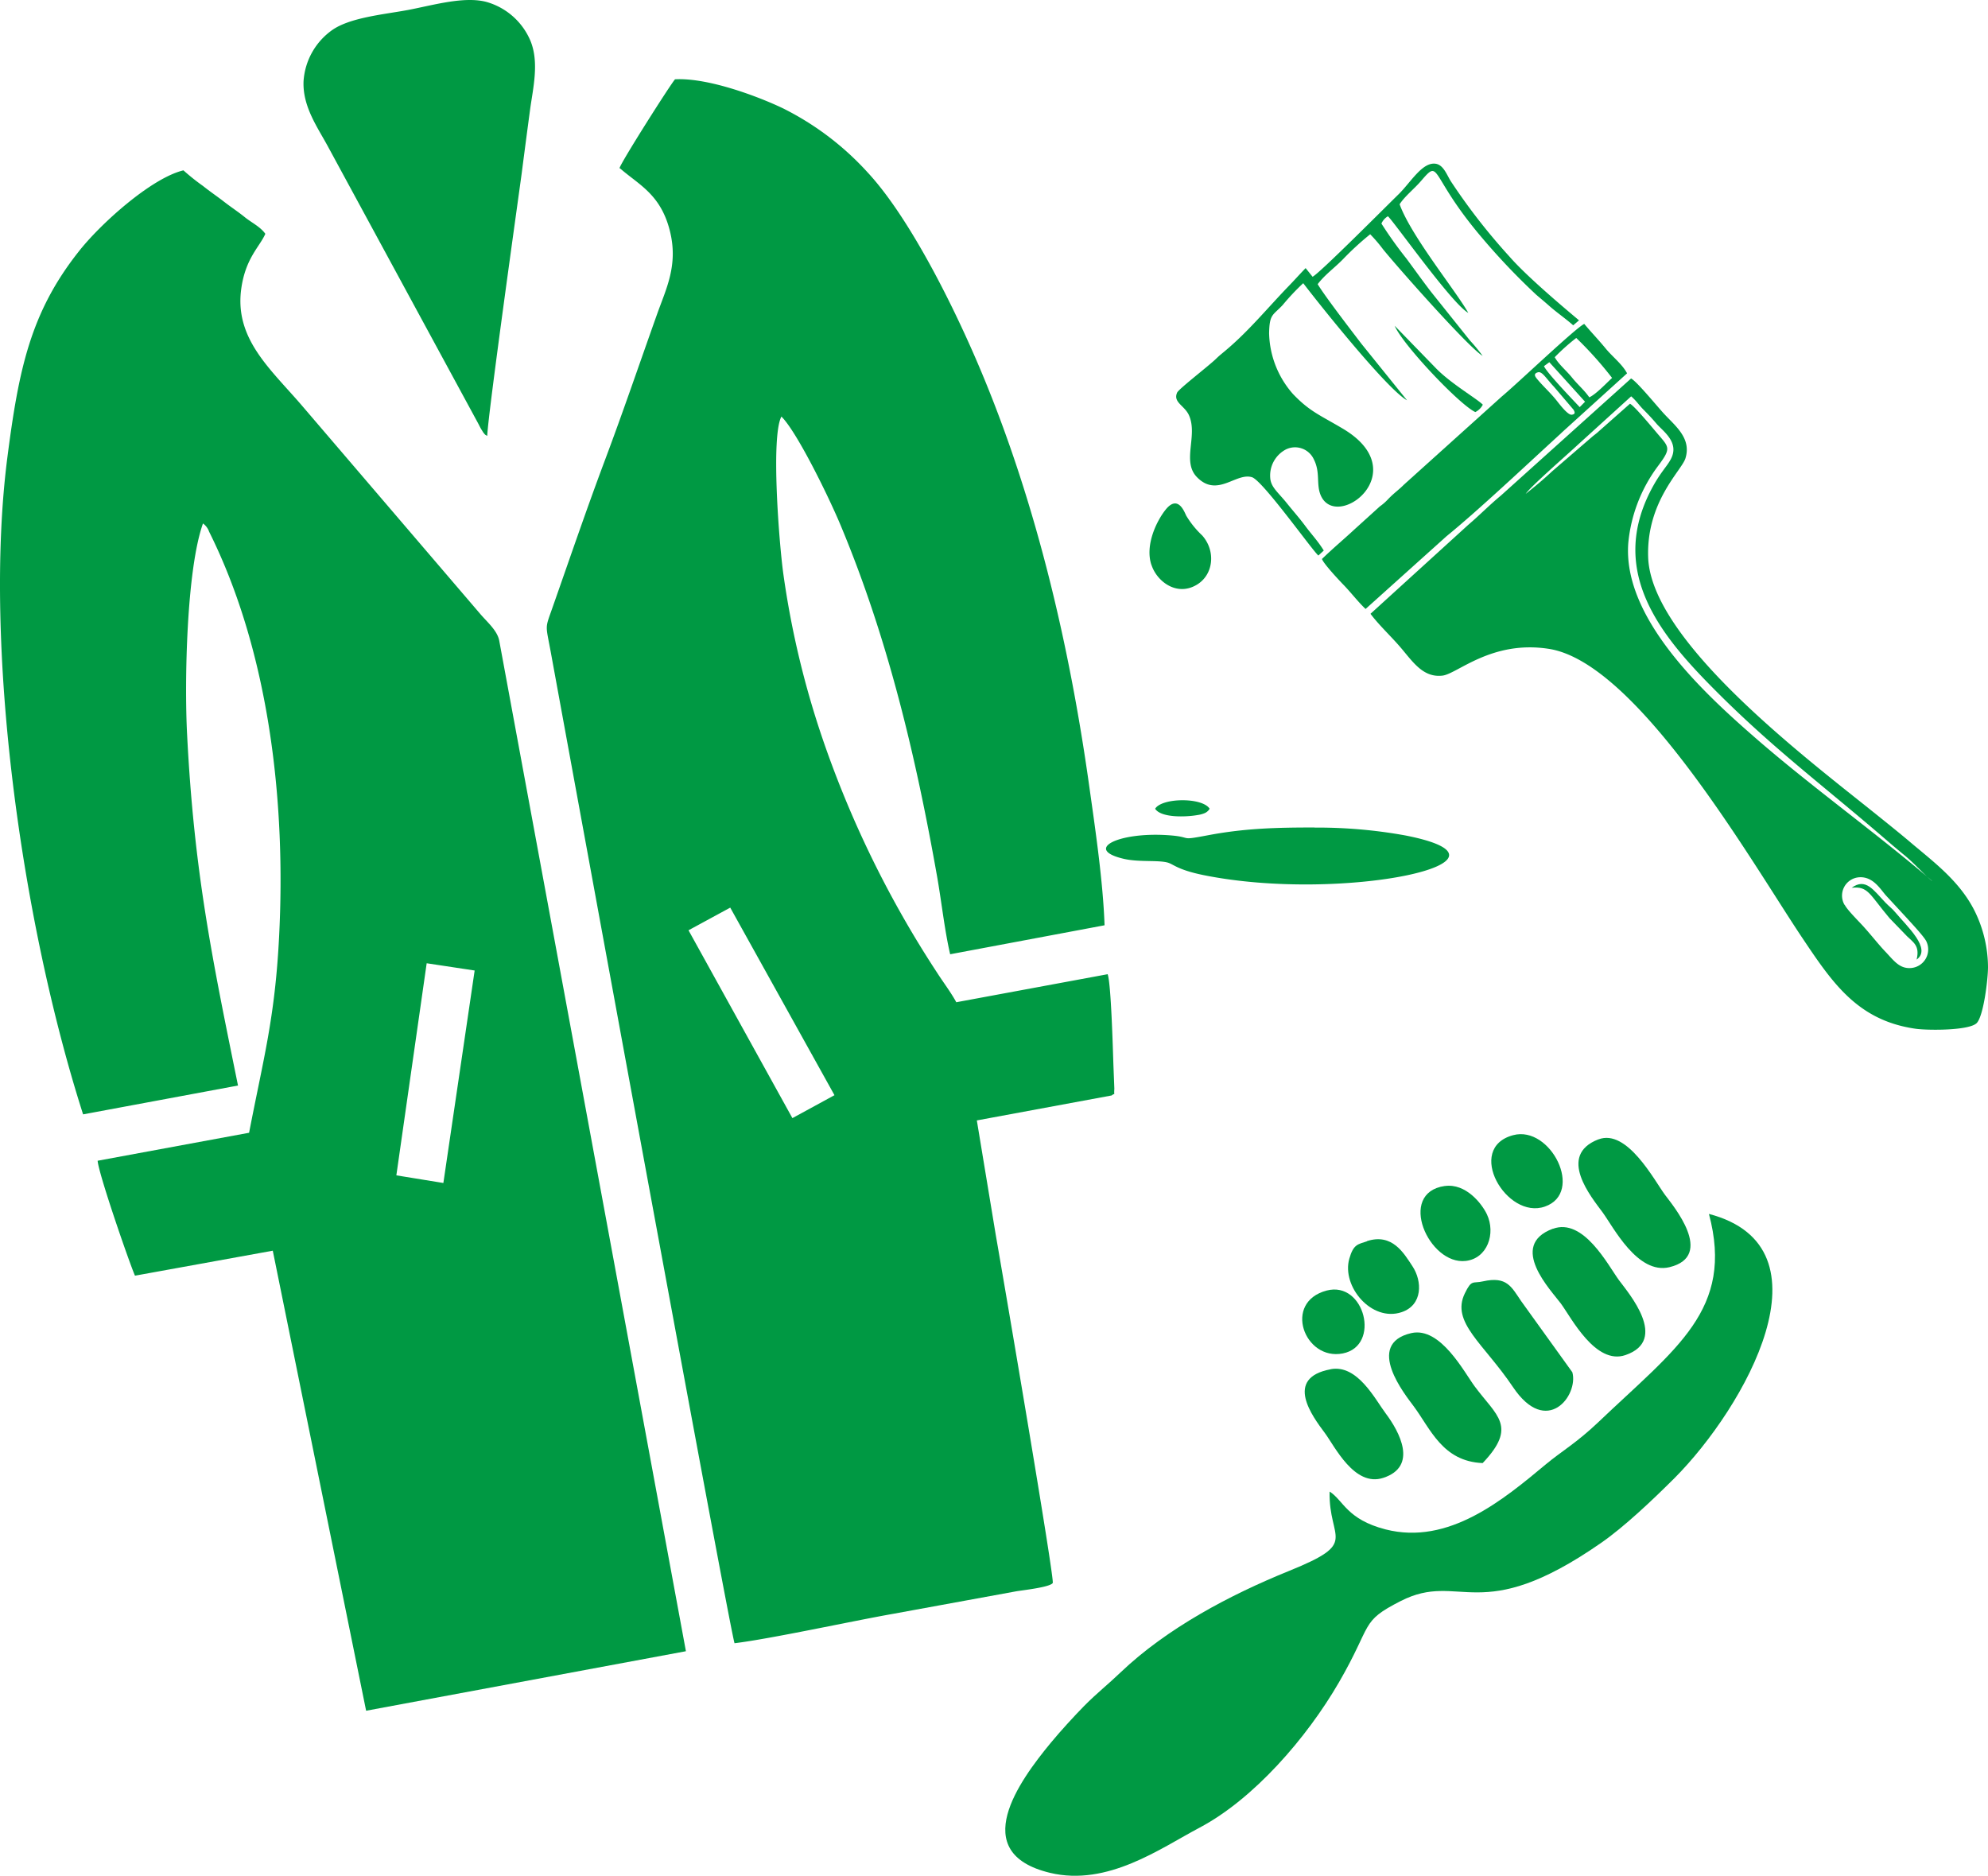
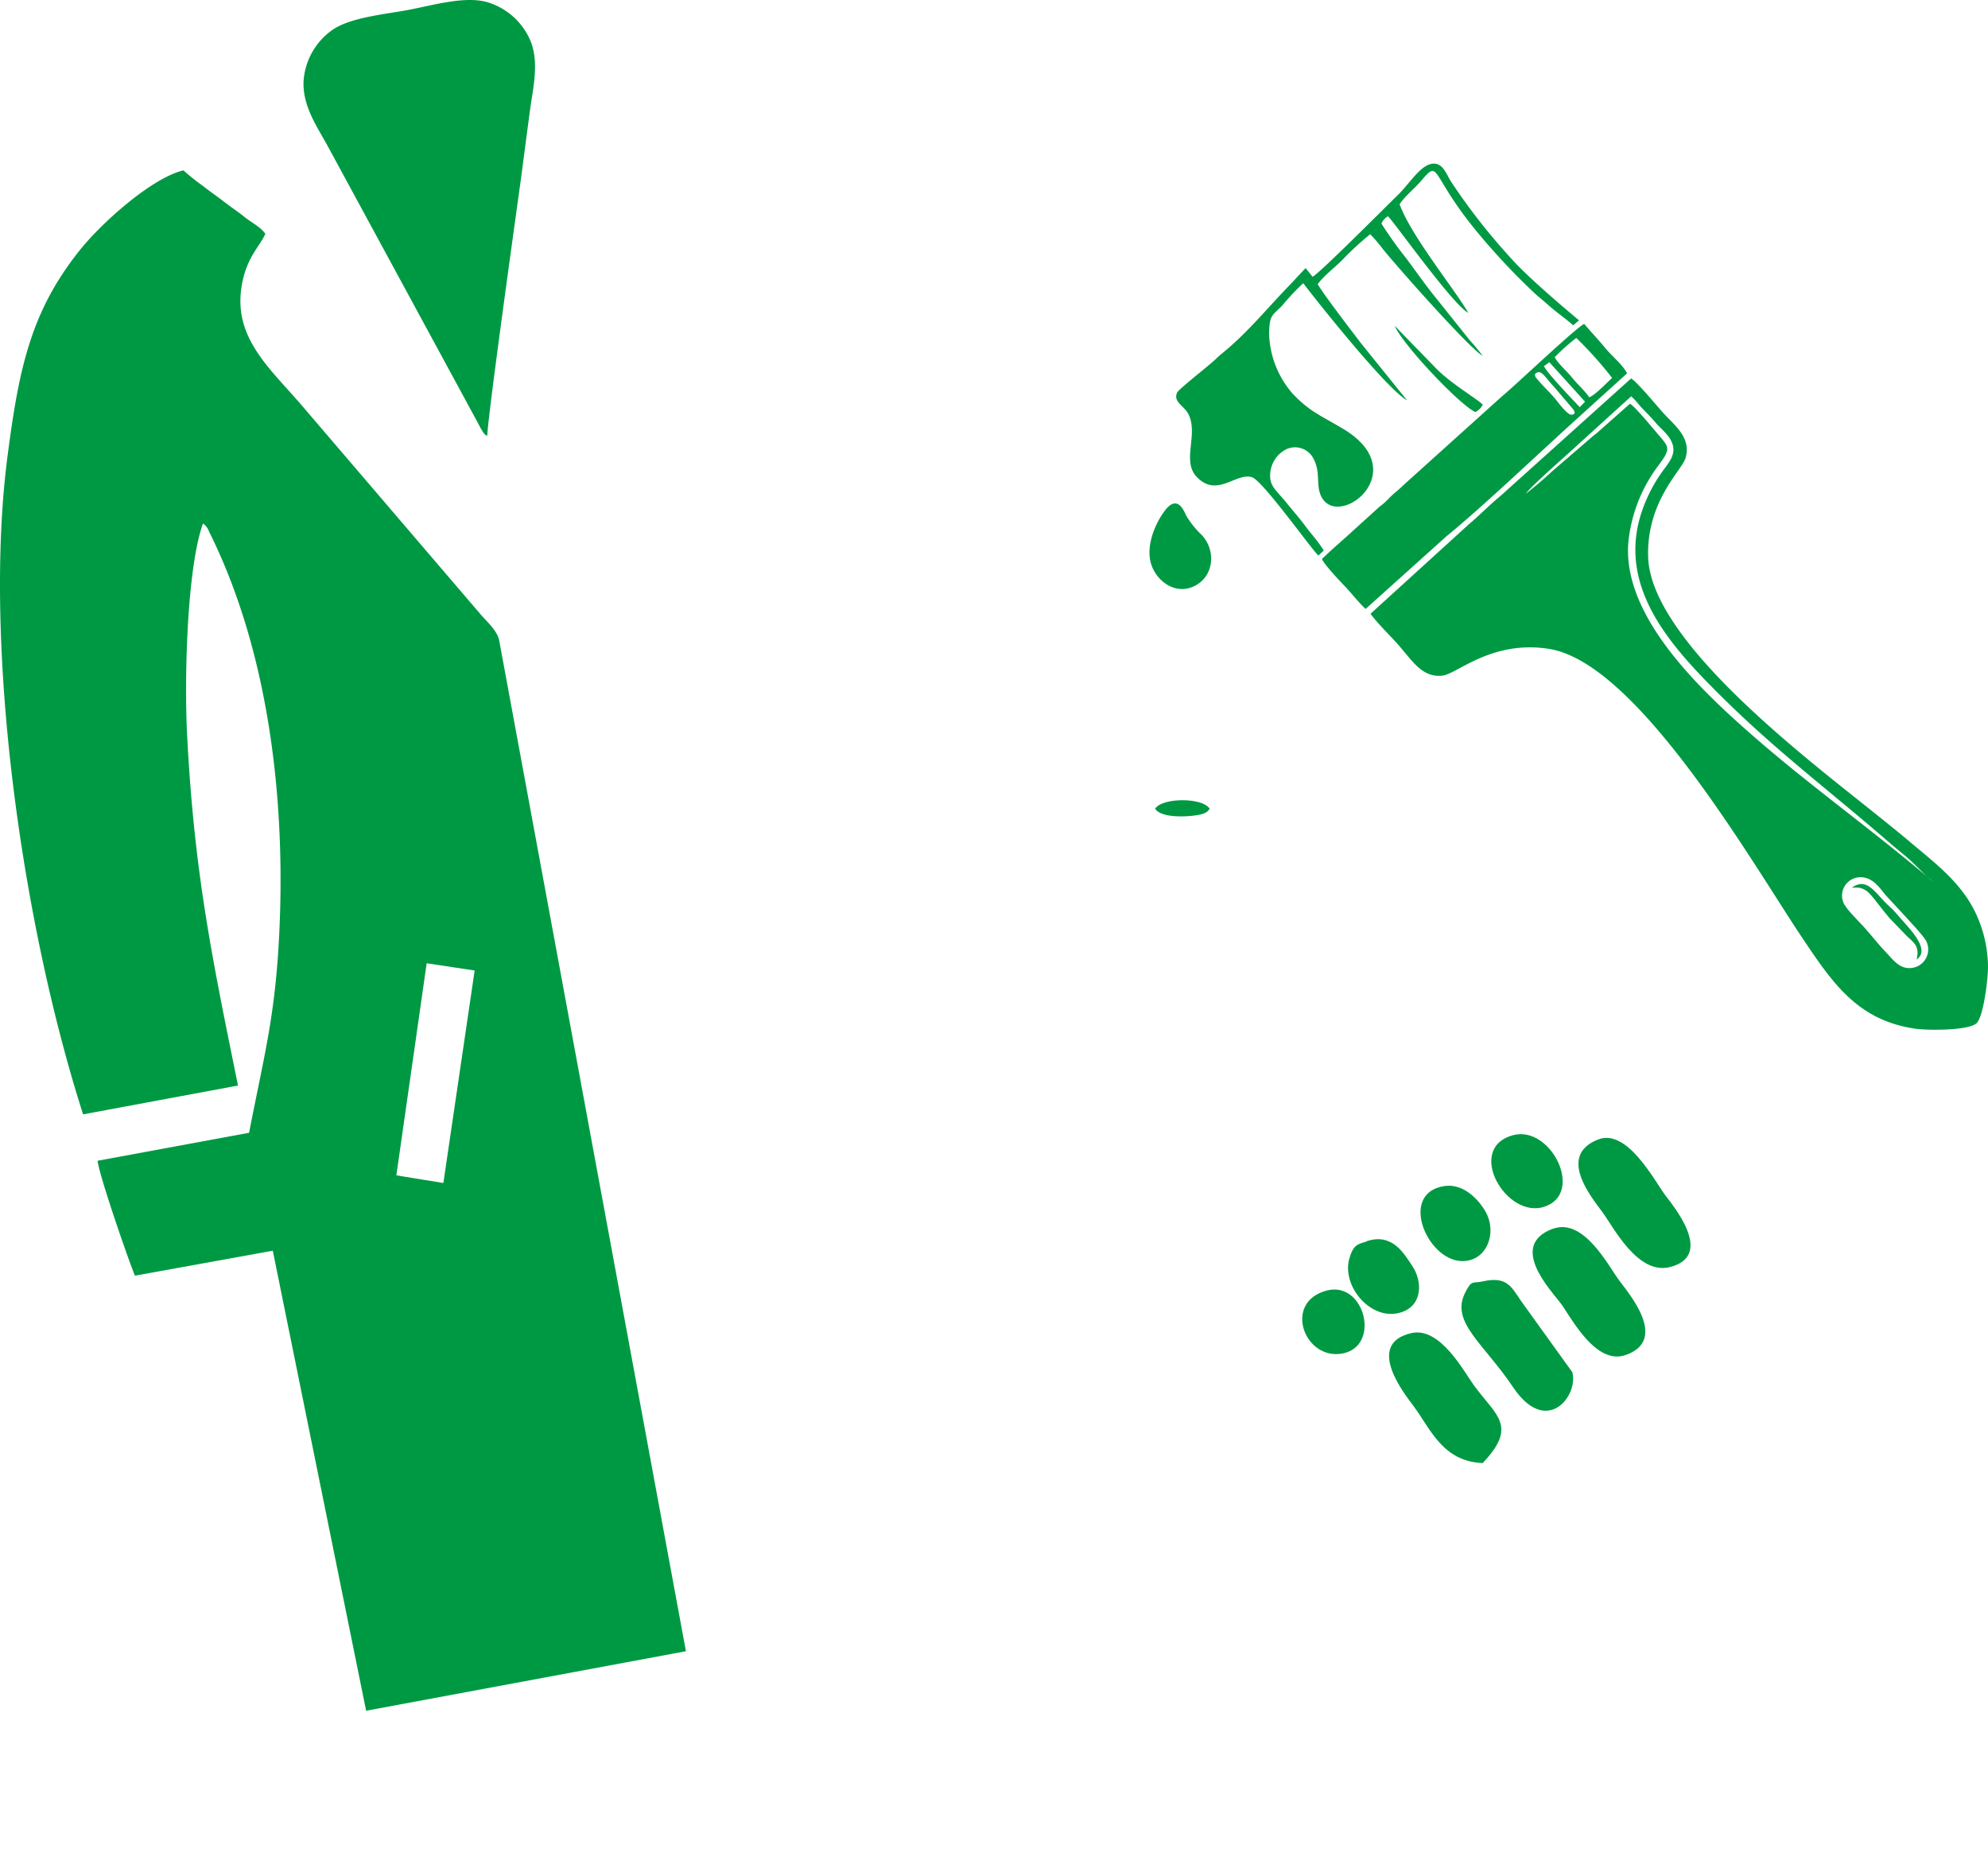
<svg xmlns="http://www.w3.org/2000/svg" viewBox="0 0 397.85 375.4">
  <defs>
    <style>.fa40cd12-b8be-49db-b853-6f8cd649c85c{fill:#009943;fill-rule:evenodd;}</style>
  </defs>
  <title>Ресурс 1</title>
  <g id="8f9a2012-63e2-4a4a-9efb-51b9614c02ca" data-name="Слой 2">
    <g id="193a1fde-5c01-414f-bb59-3e53e8cdc12b" data-name="Слой 1">
      <path class="fa40cd12-b8be-49db-b853-6f8cd649c85c" d="M369.18,181.08c.57,1.12,3.06,3.52,4,4.61,1.34,1.49,2.83,3.39,4.15,4.77,1.61,1.68,2.79,3.46,5.14,3.25a3.73,3.73,0,0,0,3.08-5.25c-.37-.92-3.17-3.87-3.9-4.7l-4.28-4.63c-1.1-1.27-2.53-3.71-5.23-3.58a3.68,3.68,0,0,0-3,5.53Zm17.44-4.8c-1.85-1.56-3.48-3.5-5.59-5.22s-3.79-3.21-5.79-4.91c-11.66-9.93-20.76-16.8-31.54-27.57s-21.85-23.52-13.48-40.15c1.91-3.78,3.35-5,4.16-6.56,1.79-3.36-1.58-5.58-2.85-7.06-.95-1.11-1.44-1.63-2.57-2.78-1-1-1.38-1.71-2.52-2.72L315.77,89c-2.08,1.95-9.48,8.37-10.43,9.82,1.9-1.51,3.48-2.82,5.31-4.53l8-6.9c.52-.44.81-.61,1.31-1.08l6.24-5.52c.88.44,4.31,4.58,5.22,5.65,2.59,3.08,3.18,3.08.45,6.74a30.49,30.49,0,0,0-6,15.4c-1.24,15.09,15.16,30.14,25.41,39.07,11.23,9.79,24.25,19.07,35.37,28.62ZM326.44,75.75c1.16.61,5.31,5.69,6.53,7,2.27,2.48,5.6,4.94,4.32,9-.77,2.42-7.83,8.64-7.45,19.78.57,16.53,30.84,39.6,44.77,50.74,2.49,2,5,4,7.38,6,4.68,4,10.16,7.91,13.23,14.11a25.61,25.61,0,0,1,2.63,11.14c0,2.49-.9,9.85-2.27,11.22-1.54,1.52-9.86,1.47-12.26,1.12-11.56-1.67-16.58-9.15-22.59-18.11-10-14.9-32.92-55.09-50.73-57.9-11.47-1.81-18.35,5-21.32,5.35-3.76.44-5.78-2.54-8.16-5.37-2.06-2.45-4.42-4.57-6.25-7l19.54-17.78c2.25-1.91,4.28-4,6.58-5.9l26.05-23.43Z" />
      <path class="fa40cd12-b8be-49db-b853-6f8cd649c85c" d="M314.86,65.12c-1.46-1.31-3.43-2.66-5-4.07-1.07-.94-1.48-1.26-2.41-2.06a134.4,134.4,0,0,1-11-11.57c-10.59-12.5-8.07-15.85-12.07-11.2-1.33,1.55-3.29,3.09-4.28,4.66,2.32,6.4,11.31,17.38,13.74,21.73-3.25-1.76-15.17-18.68-16.09-19.33a3.15,3.15,0,0,0-1.29,1.46,81,81,0,0,0,5,7c1.69,2.28,3.23,4.45,4.92,6.65l7.79,9.74a34.75,34.75,0,0,1,2.54,3.08c-2.73-1.58-17-17.71-19.93-21.33a29.62,29.62,0,0,0-2.57-3,57.88,57.88,0,0,0-5.37,4.92c-1.73,1.79-3.72,3.18-5.14,5.07,1.51,2.49,6.65,9.16,8.73,11.89l9.15,11.34c-3.9-2.12-17.39-19-20.77-23.43a47,47,0,0,0-4.11,4.37c-2,2.13-2.64,1.78-2.72,5.63a19,19,0,0,0,4.79,12.19c3.35,3.5,5.34,4.17,10,6.94,14.63,8.71-1.57,20.82-4.53,13.14-.83-2.17,0-4.44-1.3-7a4.14,4.14,0,0,0-5.6-2,5.9,5.9,0,0,0-3.14,5.62c.1,1.92,1.55,2.92,3.32,5.12,1.29,1.61,2.48,2.93,3.72,4.6s2.52,3,3.68,4.89l-1.08,1c-1.2-1-11.14-15-13.28-15.67-3.2-1-6.93,4.15-11,0-3.1-3.13.19-8.29-1.6-12.36-.87-2-3.25-2.6-2.39-4.57.32-.74,6.48-5.47,7.8-6.78.74-.72,1.14-1,1.91-1.66,4.58-3.84,8.35-8.45,12.49-12.75,1.35-1.39,2.1-2.26,3.52-3.73l1.39,1.73c1.35-.63,14.64-14,17.25-16.54,2.44-2.42,4.74-6.48,7.4-6.07,1.6.25,2.26,2.35,3.07,3.58a122.37,122.37,0,0,0,11.69,15C306.13,56,315.93,64,316,64.11l-1.18,1Z" />
      <path class="fa40cd12-b8be-49db-b853-6f8cd649c85c" d="M307.44,75.63c1.2,1.5,2.71,2.83,3.95,4.36.45.54,2.3,3.1,3.15,3s.58-.6.37-1L311,77.41c-1.62-1.73-2.37-3.13-3.21-2.91s-.67.72-.34,1.13Zm2.62-3.15-1.07.79c.58,1.34,5.82,6.78,7.15,8.2l1.07-1.08-7.15-7.91Zm12.56,3.15a74.05,74.05,0,0,0-7.17-8,41,41,0,0,0-4.31,3.85c.8,1.45,2.34,2.68,3.48,4.1S317,78,318.06,79.51c1.35-.62,3.39-2.81,4.56-3.88Zm-10.13,11c-6.67,6.09-16.54,15.42-23,20.67l-16.2,14.56c-1.53-1.43-3-3.39-4.52-4.93-.87-.9-3.92-4.17-4.21-5.07,2.23-2.16,4.37-3.94,6.59-6l5-4.53a10,10,0,0,0,1.59-1.38c1.21-1.28,2.07-1.81,3.26-3l19.54-17.6c3-2.48,14.93-13.86,16.51-14.53,1.35,1.62,2.86,3.18,4.26,4.89s3.34,3.15,4.31,5l-13.13,11.9Z" />
-       <path class="fa40cd12-b8be-49db-b853-6f8cd649c85c" d="M263.08,165.61a98.67,98.67,0,0,1,18.15,1.57c26.37,5.16-12.49,13.56-40.32,7.95-5.37-1.09-6.07-2.23-7.31-2.54-2.08-.52-5.95,0-9-.8-7.56-1.89-.83-5.24,8.78-4.68,5.85.34,2,1.24,8.55,0,7.39-1.38,13.7-1.52,21.15-1.52Z" />
      <path class="fa40cd12-b8be-49db-b853-6f8cd649c85c" d="M230.43,113.06c-1.34-4,1.08-8.9,2.89-11.13,2.47-3,3.72.56,4.08,1.27a18.39,18.39,0,0,0,3.18,3.94c2.78,3.11,2.29,7.88-1.08,9.88-4,2.39-8-.66-9.07-4Z" />
      <path class="fa40cd12-b8be-49db-b853-6f8cd649c85c" d="M295.25,82.46C292.08,81,280.73,69,279.11,65.19l8.27,8.51c3,3.08,8.16,6.06,9.37,7.28a3.36,3.36,0,0,1-1.5,1.48Z" />
      <path class="fa40cd12-b8be-49db-b853-6f8cd649c85c" d="M242.08,161.84a2.11,2.11,0,0,1-1,.88,5.69,5.69,0,0,1-1.42.38c-2.23.4-7.28.61-8.49-1.26,1.37-2.23,9.46-2.31,10.91,0Z" />
      <path class="fa40cd12-b8be-49db-b853-6f8cd649c85c" d="M383.57,192c.66-2.74-.64-3.39-1.93-4.65l-3.5-3.62c-4-4.73-4.27-6.47-7.58-6.07,2.84-2.07,4.37.47,6.8,3,.72.74,1.31,1.15,1.95,1.92,2.36,2.84,7.31,7.26,4.26,9.44Z" />
-       <path class="fa40cd12-b8be-49db-b853-6f8cd649c85c" d="M146.13,181.61,167,219.16l-8.42,4.59-20.79-37.59,8.38-4.55ZM124.06,33.67c3.78,3.32,8.15,5.17,10,12.54,1.71,6.82-.74,11.54-2.54,16.6-3.44,9.66-6.9,19.81-10.44,29.23-3.69,9.84-6.94,19.38-10.49,29.48-1.54,4.41-1.42,3.27-.39,8.85C114,151.14,146,325.87,147,328.83c7.13-.86,23.56-4.44,31.83-5.9l24.49-4.48c1.08-.2,6.79-.8,7.36-1.67.42-.64-9.8-60.51-11.4-69.64l-3.79-22.93,27-5c.76-.68.4.44.52-1.34l-.18-4.61c-.12-3.52-.48-16.48-1.16-18.31l-30.29,5.61c-1.05-1.94-2.58-3.95-3.86-5.94a207.85,207.85,0,0,1-22.75-46.34,179.29,179.29,0,0,1-8-33.4c-.87-6.27-2.52-27.55-.39-31.52,3.16,3.09,9.75,16.63,12,22.12,9.34,22.44,14.91,45.89,19.17,70,.88,5,1.48,10.66,2.6,15.48l30.9-5.8c-.3-8.72-1.85-19.21-3.1-28.09-3.91-27.78-10.44-55.61-20.9-81.08-5.63-13.72-14.78-32.11-23.29-41.35a57.55,57.55,0,0,0-17-12.93c-4.75-2.29-15-6.21-21.67-5.84-.91,1-10.82,16.6-11.12,17.8Z" />
      <path class="fa40cd12-b8be-49db-b853-6f8cd649c85c" d="M85.39,192.76l9.6,1.45-6.26,42.52-9.41-1.53,6.07-42.44Zm14.52-64.55c-.37-2-2.37-3.69-3.72-5.26l-36-42.06c-6.27-7.24-13.27-13.22-11.91-23.1.85-6.15,3.69-8.4,4.82-11-1-1.42-2.78-2.25-4.11-3.33s-2.64-1.92-4.19-3.12c-1.39-1.08-2.77-2-4.18-3.13a43.82,43.82,0,0,1-3.91-3.12c-6.44,1.53-16.72,10.8-21,16.3C6.08,62.57,3.75,74,1.5,91.34-3.41,129.22,4.28,184.41,16.63,223l31-5.77c-5.17-25.43-8.79-42.67-10.19-70.33-.54-10.53-.12-32.84,3.18-42.15a3.42,3.42,0,0,1,1.23,1.65c12.2,24.47,15.37,54.66,14,81.11-.83,16.3-3.14,24.33-6,39.17l-30.31,5.6c.17,2.54,6.19,20,7.47,23l27.58-5,18.68,92.06,64-11.91L99.91,128.21Z" />
      <path class="fa40cd12-b8be-49db-b853-6f8cd649c85c" d="M97.51,87.17c.24-4.89,6-45.92,6.87-52.29.54-4.18,1.12-8.59,1.72-13.07.57-4.14,1.82-9.26.09-13.56A13.55,13.55,0,0,0,97.36.39C92.88-.81,86.6,1.06,81.64,2c-4.78.89-11.51,1.48-15.14,4a13.63,13.63,0,0,0-5.75,10.22c-.23,5.08,2.79,9.23,4.88,13.1l29.9,55.11c.32.57.5,1,.81,1.51l.38.61c.46.55.28.38.79.68Z" />
-       <path class="fa40cd12-b8be-49db-b853-6f8cd649c85c" d="M342,242.91c5.12,19.21-6.59,26.85-22.15,41.7-4.28,4.08-7.44,5.88-10.44,8.38-8.55,7.12-19.5,16.29-32.13,13.06-7.77-2-8.42-5.81-11.19-7.57-.23,9.86,6.1,10.13-8.14,15.89-11.82,4.79-24.45,11.47-33.74,20.34-2.6,2.49-4.59,4-7.23,6.66-1.85,1.88-4.67,4.94-6.71,7.41-6.24,7.57-16.81,22-.13,26,11.54,2.76,22.08-4.9,29.94-9.05,10.79-5.71,21.41-17.9,27.9-29.11,6.81-11.77,4.15-12.06,12.33-16.23,12-6.12,15.64,5.37,40.1-11.63,4.6-3.19,10.19-8.47,14.73-13,14-14.07,32.27-46.18,6.86-52.84Z" />
      <path class="fa40cd12-b8be-49db-b853-6f8cd649c85c" d="M310.77,245.88c-9.11,3.38-.26,12.44,1.62,15,2.09,2.86,6.93,12.33,12.9,10.29,8.76-3,.62-12.41-1.3-15-2.19-3-7.1-12.54-13.22-10.27Z" />
      <path class="fa40cd12-b8be-49db-b853-6f8cd649c85c" d="M296.72,292.78c7-7.37,2.81-9.41-1.59-15.34-2.12-2.85-6.86-12-12.69-10.67-9.47,2.19-1.13,12.47.44,14.59,3.41,4.58,5.8,11.09,13.84,11.42Z" />
      <path class="fa40cd12-b8be-49db-b853-6f8cd649c85c" d="M319.88,228c-8.36,3.23-1.35,11.63.82,14.58s7,12.53,13.4,11c9.23-2.24.64-12.41-.88-14.46-2.08-2.79-7.58-13.34-13.34-11.11Z" />
      <path class="fa40cd12-b8be-49db-b853-6f8cd649c85c" d="M296.81,256.41c-2.11.49-2.27-.46-3.67,2.43-2.8,5.79,3.78,10,9.64,18.72,6.75,10.07,13.16,1.7,11.89-2.95l-10.26-14.26c-1.93-2.83-2.84-5-7.6-3.94Z" />
-       <path class="fa40cd12-b8be-49db-b853-6f8cd649c85c" d="M266.34,274c-9.52,1.75-3.6,9.54-1.22,12.74,2,2.69,5.92,10.89,11.7,9,7-2.28,3.26-9.22.5-12.89-2.08-2.75-5.62-9.85-11-8.86Z" />
      <path class="fa40cd12-b8be-49db-b853-6f8cd649c85c" d="M273.57,248.4c-1.8.61-2.71.55-3.54,3.49-1.57,5.53,4.45,12.71,10.47,10.69,4.24-1.42,4.17-6.19,2.15-9.22-1.69-2.55-4-6.64-9.08-5Z" />
      <path class="fa40cd12-b8be-49db-b853-6f8cd649c85c" d="M289.13,237.33c-9.62,1.38-3.18,15.87,4.2,15,4.34-.51,6.05-5.48,4.24-9.33-1-2.11-4.21-6.26-8.44-5.66Z" />
      <path class="fa40cd12-b8be-49db-b853-6f8cd649c85c" d="M302.83,227.16c-9.72,2.58-1.34,17,6.34,14.29,7.95-2.77,1.16-16.29-6.34-14.29Z" />
      <path class="fa40cd12-b8be-49db-b853-6f8cd649c85c" d="M265.52,258.25c-8.86,2.31-4.48,14.1,3.2,12.59s4.37-14.56-3.2-12.59Z" />
    </g>
  </g>
</svg>